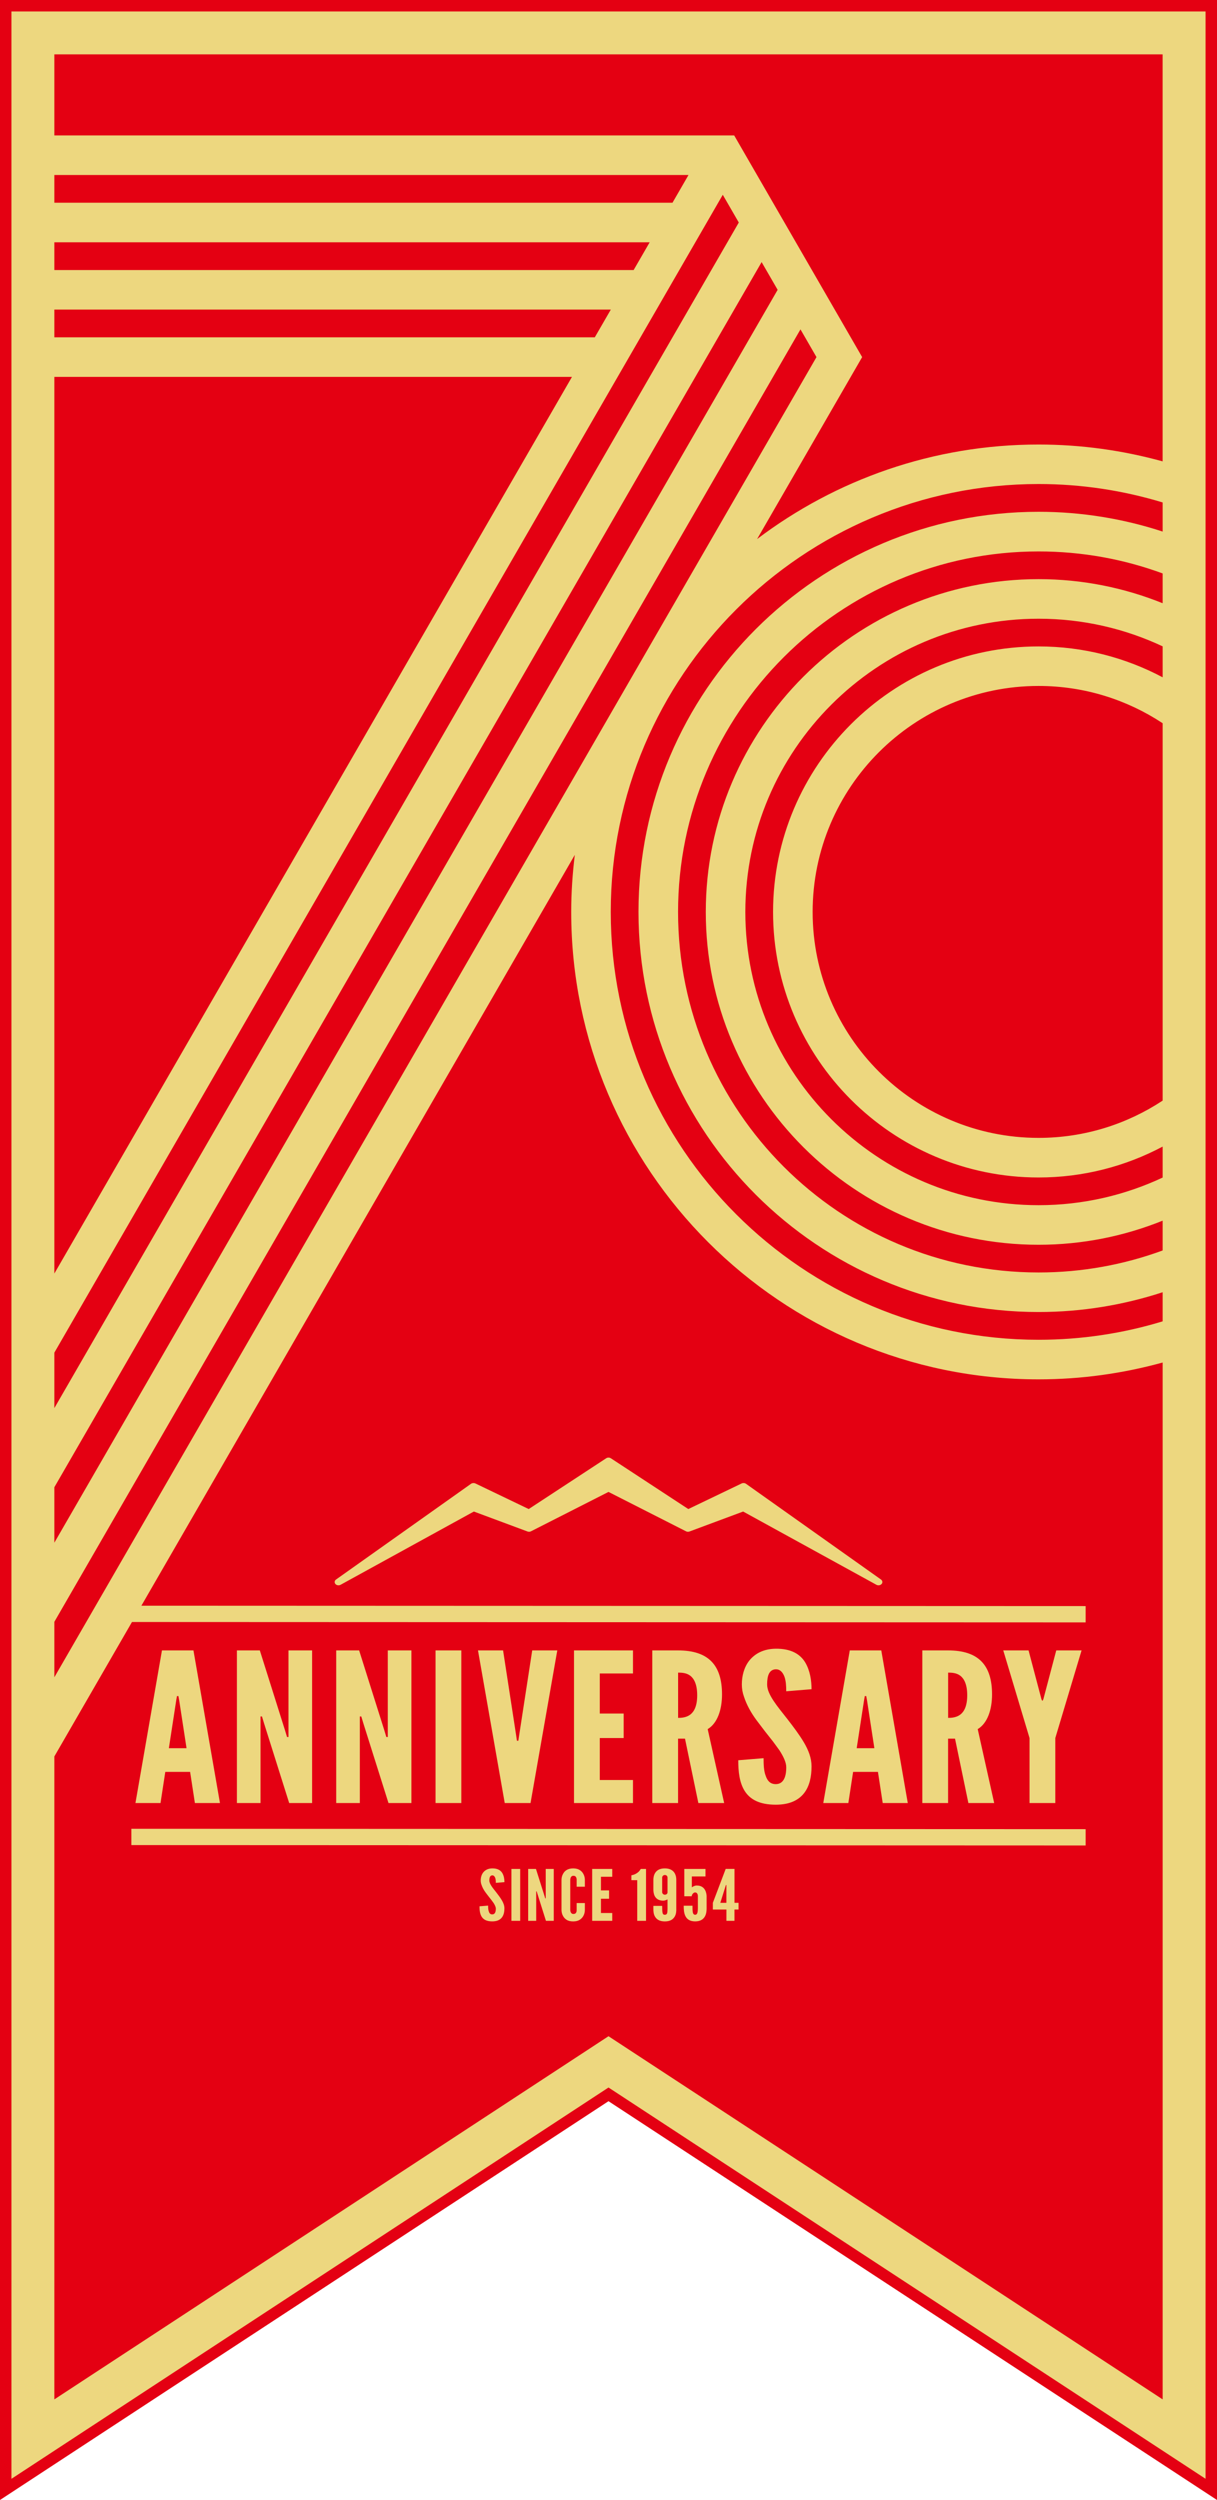
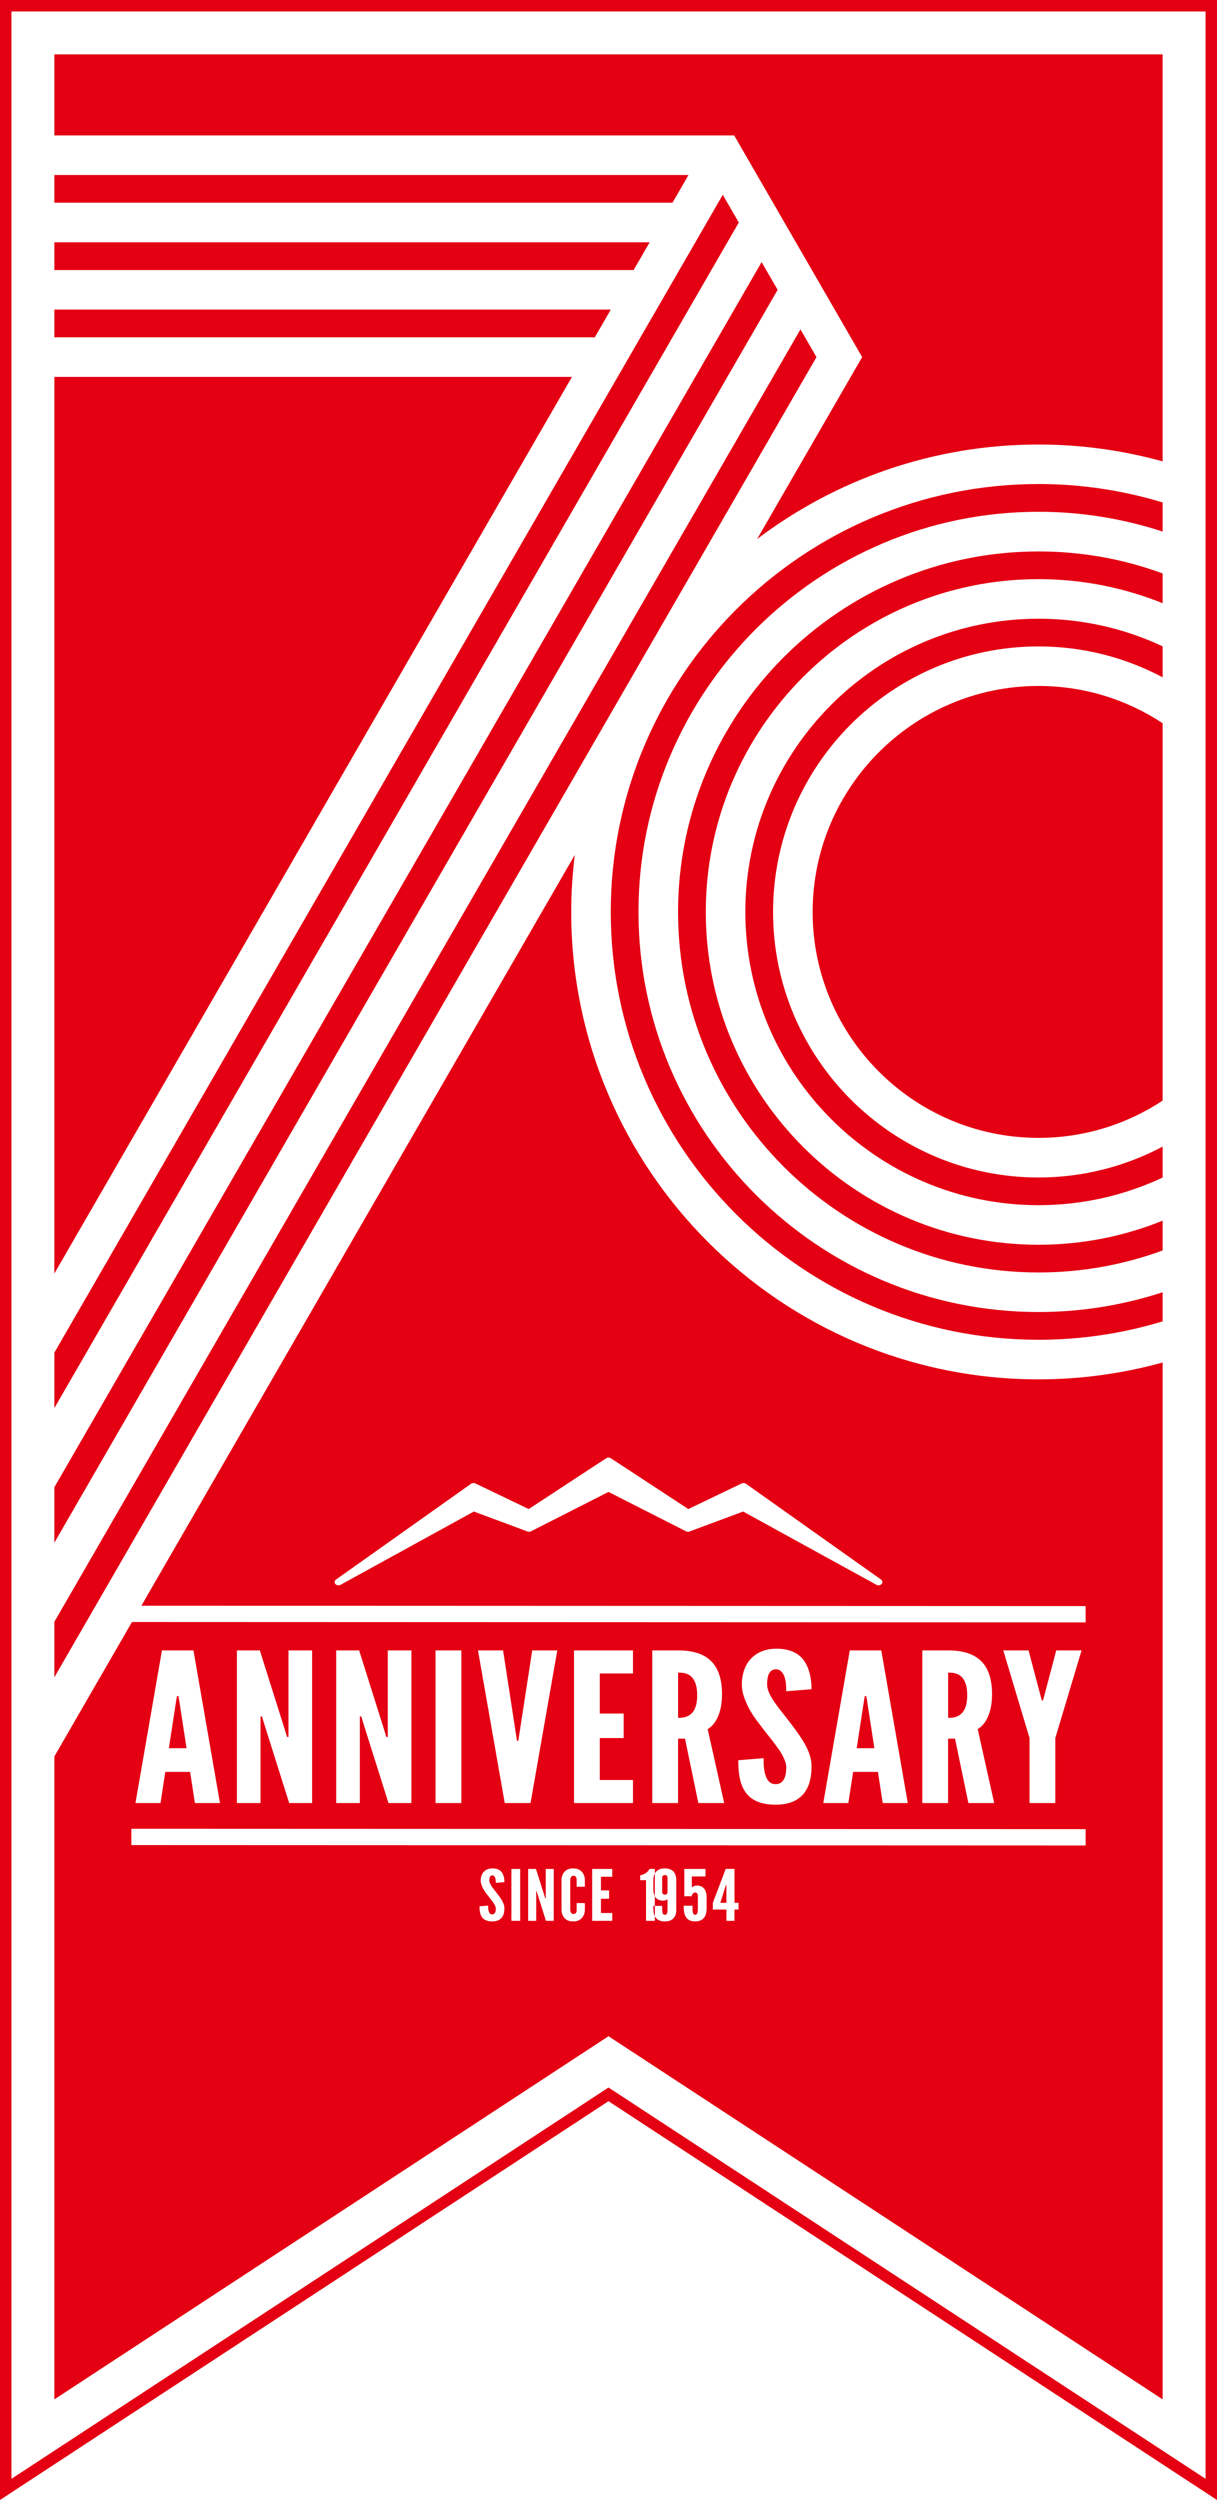
<svg xmlns="http://www.w3.org/2000/svg" id="b" viewBox="0 0 500 1027">
-   <polygon points="250 860.36 2.35 1022.65 2.35 2.35 497.65 2.35 497.65 1022.65 250 860.36" fill="#edd77f" stroke-width="0" />
-   <path d="M500,1027l-250-163.83L0,1027V0h500v1027ZM4.7,4.7v1013.6l245.3-160.75,1.29.84,244.01,159.9V4.7H4.7ZM397.38,696.41c0-4.44-1.28-6.82-2.84-8.02-1.57-1.19-3.53-1.28-5-1.28v18.6c1.47,0,3.43-.17,5-1.36,1.57-1.19,2.84-3.5,2.84-7.93ZM335.45,146.7h0s-6.58-11.39-6.58-11.39L22.33,666.25v22.78L335.45,146.7ZM286.44,696.41c0-4.44-1.28-6.82-2.84-8.02-1.57-1.19-3.53-1.28-5-1.28v18.6c1.47,0,3.43-.17,5-1.36,1.57-1.19,2.84-3.5,2.84-7.93ZM273.15,770.25c-.77,0-1.1.7-1.1.96v6.18c0,.26.34.96,1.1.96s1.07-.55,1.1-.87v-6.27c0-.26-.27-.96-1.1-.96ZM73.59,698.37l-.29-1.62h-.59l-.29,1.62-3.04,19.79h7.26l-3.04-19.79ZM356.18,698.37l-.29-1.62h-.59l-.29,1.62-3.04,19.79h7.26l-3.04-19.79ZM266.91,99.54H22.33v11.39h238l6.58-11.39ZM282.87,71.89H22.33v11.39h253.96l6.58-11.39ZM22.33,154.83v368.34L234.99,154.83H22.33ZM250.95,127.18H22.33v11.39h222.04l6.58-11.39ZM303.53,91.41h0s-6.58-11.39-6.58-11.39h0S22.33,555.67,22.33,555.67v22.78L303.53,91.41ZM319.49,119.06h0s-6.58-11.39-6.58-11.39L22.33,610.96v22.78L319.49,119.06ZM278.58,374.62c0,81.67,66.44,148.11,148.11,148.11,17.91,0,35.08-3.2,50.98-9.04v-12.24c-15.77,6.36-32.96,9.9-50.98,9.9-75.39,0-136.72-61.33-136.72-136.72s61.33-136.72,136.72-136.72c18.02,0,35.21,3.54,50.98,9.9v-12.24c-15.9-5.85-33.07-9.04-50.98-9.04-81.67,0-148.11,66.44-148.11,148.11ZM22.33,22.33v33.31h279.31l52.57,91.06-43.16,74.75c32.19-24.36,72.24-38.84,115.63-38.84,17.65,0,34.73,2.44,50.98,6.92V22.33H22.33ZM298.04,775.01l-2.1,6.67h2.5v-7.31h-.2l-.2.64ZM250.93,374.62c0,96.91,78.84,175.76,175.76,175.76,17.73,0,34.84-2.66,50.98-7.57v-11.96c-16.06,5.25-33.19,8.13-50.98,8.13-90.63,0-164.37-73.73-164.37-164.37s73.73-164.37,164.37-164.37c17.79,0,34.92,2.88,50.98,8.13v-11.96c-16.14-4.9-33.25-7.57-50.98-7.57-96.91,0-175.76,78.84-175.76,175.76ZM234.68,374.62c0-7.94.54-15.75,1.48-23.44L58.09,659.62l387.94.16v6.7s-391.81-.16-391.81-.16l-31.89,55.23v264.12l227.67-149.19,227.67,149.19v-425.95c-16.25,4.48-33.33,6.92-50.98,6.92-105.87,0-192.01-86.14-192.01-192.01ZM362.2,650.7c-.31.36-.79.55-1.27.55-.29,0-.59-.07-.86-.22l-54.75-30.09-22.04,8.2c-.47.18-1.01.15-1.44-.08l-31.84-16.18-31.84,16.18c-.43.23-.97.25-1.44.08l-22.04-8.2-54.75,30.09c-.7.39-1.64.25-2.13-.33-.5-.58-.38-1.38.26-1.83l55.46-39.33c.5-.35,1.22-.41,1.79-.14l21.91,10.52,31.82-20.86c.57-.38,1.36-.38,1.93,0l31.82,20.86,21.91-10.52c.57-.27,1.28-.22,1.79.14l55.46,39.33c.64.46.76,1.26.26,1.83ZM422.58,677.99l5.3,20.05.29.6h.2l.29-.6,5.3-20.05h10.4l-10.79,36v26.7h-10.59v-26.7l-10.79-36h10.4ZM378.94,677.99h10.59c12.66,0,18.05,6.23,18.05,18.08,0,6.23-1.87,11.86-5.89,14.25l6.77,30.37h-10.6l-5.49-26.45h-2.85v26.45h-10.59v-62.7ZM349.12,677.99h12.95l10.89,62.7h-10.3l-1.96-12.8h-10.2l-1.96,12.8h-10.3l10.89-62.7ZM320.28,719.1c-.88-1.19-1.77-2.48-2.75-3.76-2.06-2.56-4.32-5.46-6.67-8.62-2.35-3.16-4.12-6.4-5.2-9.72-.59-1.62-.88-3.33-.88-5.03,0-3.41.88-7.08,3.14-9.9,2.26-2.73,5.69-4.69,10.69-4.78,6.38-.09,10.1,2.22,12.16,5.55,2.06,3.41,2.65,7.59,2.65,11.09l-10.4.85c0-2.05-.1-4.35-.79-6.14-.69-1.71-1.77-2.9-3.43-2.9-2.75.08-3.63,2.56-3.63,6.23,0,2.13,1.08,4.35,2.65,6.74,1.57,2.39,3.63,4.86,5.69,7.51,2.45,3.16,4.9,6.4,6.77,9.56,1.86,3.16,3.14,6.4,3.14,9.81,0,4.18-.79,8.1-3.04,11-2.26,2.9-5.89,4.78-11.67,4.78-6.77,0-10.59-2.22-12.75-5.63-2.16-3.41-2.65-7.93-2.65-12.63l10.4-.85c0,2.64.1,5.29.88,7.25.69,2.05,1.86,3.41,4.12,3.41,3.14,0,4.32-2.9,4.32-6.91,0-2.05-1.18-4.44-2.75-6.91ZM268,677.99h10.59c12.66,0,18.05,6.23,18.05,18.08,0,6.23-1.87,11.86-5.89,14.25l6.77,30.37h-10.6l-5.49-26.45h-2.85v26.45h-10.59v-62.7ZM235.83,677.99h24.23v9.47h-13.64v16.46h9.81v10.07h-9.81v17.23h13.64v9.47h-24.23v-62.7ZM206.69,677.99l5.3,34.46.39,2.64h.59l.39-2.64,5.3-34.46h10.3l-10.99,62.7h-10.6l-10.99-62.7h10.3ZM178.94,677.99h10.59v62.7h-10.59v-62.7ZM138.13,677.99h9.42l10.3,32.67.88,2.9h.59v-35.57h9.71v62.7h-9.42l-10.3-32.67-.88-2.9h-.59v35.57h-9.71v-62.7ZM97.33,677.99h9.42l10.3,32.67.88,2.9h.59v-35.57h9.71v62.7h-9.42l-10.3-32.67-.88-2.9h-.59v35.57h-9.71v-62.7ZM66.53,677.99h12.95l10.89,62.7h-10.3l-1.96-12.8h-10.2l-1.96,12.8h-10.3l10.89-62.7ZM201.93,774.81c.53.81,1.23,1.65,1.94,2.55.83,1.07,1.67,2.18,2.3,3.25.64,1.07,1.07,2.18,1.07,3.34,0,1.42-.27,2.75-1.03,3.74-.77.99-2,1.62-3.97,1.62-2.3,0-3.61-.76-4.34-1.91-.73-1.16-.9-2.7-.9-4.29l3.54-.29c0,.9.03,1.8.3,2.46.23.7.63,1.16,1.4,1.16,1.07,0,1.47-.99,1.47-2.35,0-.7-.4-1.51-.93-2.35-.3-.41-.6-.84-.94-1.28-.7-.87-1.47-1.86-2.27-2.93-.8-1.07-1.4-2.18-1.77-3.31-.2-.55-.3-1.13-.3-1.71,0-1.16.3-2.41,1.07-3.36.77-.93,1.94-1.59,3.64-1.62,2.17-.03,3.44.76,4.14,1.89.7,1.16.9,2.58.9,3.77l-3.54.29c0-.7-.03-1.48-.27-2.09-.23-.58-.6-.99-1.17-.99-.93.03-1.23.87-1.23,2.12,0,.73.37,1.48.9,2.29ZM213.72,789.08h-3.61v-21.32h3.61v21.32ZM227.51,789.08h-3.21l-3.5-11.11-.3-.99h-.2v12.1h-3.3v-21.32h3.2l3.51,11.11.3.99h.2v-12.1h3.3v21.32ZM240.29,775.07h-3.37v-2.93c0-.58-.17-.99-.53-1.34-.17-.14-.47-.23-.83-.23-.64,0-.94.41-1.1.78-.1.23-.14.49-.17.78v12.56c.03.61.23,1.02.57,1.34.17.14.4.23.7.23.77,0,1.07-.35,1.23-.78.1-.2.13-.47.13-.78v-2.93h3.37v2.93c-.03.87-.23,1.65-.6,2.32-.3.58-.77,1.13-1.43,1.57-.67.46-1.57.73-2.77.73s-2.14-.26-2.8-.73c-.67-.43-1.1-.99-1.4-1.57-.37-.67-.57-1.45-.6-2.32v-12.56c.03-.84.23-1.62.6-2.29.3-.58.73-1.16,1.4-1.59s1.6-.73,2.8-.73,2.1.29,2.77.73c.67.44,1.14,1.01,1.43,1.59.37.67.57,1.45.6,2.29v2.93ZM251.54,770.98h-4.64v5.6h3.34v3.42h-3.34v5.86h4.64v3.22h-8.25v-21.32h8.25v3.22ZM265.42,789.08h-3.61v-16.71h-2.4v-2c1.5-.26,2.4-.93,3.04-1.51.33-.35.6-.73.8-1.1h2.17v21.32ZM277.86,784.27c0,.78-.03,2.03-.67,3.08-.63,1.07-1.77,1.97-4.04,1.97s-3.41-.9-4.04-1.97c-.63-1.05-.67-2.29-.67-3.08v-1.34h3.61c0,1.42.03,2.35.17,2.9.13.55.4.76.93.76.43,0,.73-.17.9-.55.13-.38.2-.96.2-1.77v-4c-.63.32-1.17.52-1.8.52-1.87,0-2.87-.84-3.41-1.8-.53-.96-.6-2.12-.6-2.7v-4.15c0-.49.07-1.65.7-2.7.63-1.01,1.77-1.91,4-1.91s3.37.9,4.01,1.91c.63,1.04.7,2.21.7,2.7v12.13ZM290.32,783.74c0,1.02-.07,2.38-.7,3.51-.64,1.16-1.84,2.06-4.01,2.06s-3.37-.9-4.01-2.18c-.63-1.25-.7-2.84-.7-4.26h3.61v.84c0,1.07.07,1.83.23,2.24.17.43.43.64.87.64.37,0,.67-.2.84-.61.17-.41.27-1.16.27-2.23v-4.76c0-.9-.37-1.57-1.14-1.57-.4,0-.73.26-1,.58-.27.35-.4.76-.4.99h-3.04v-11.23h8.71v3.1h-5.61v4.44c.4-.26.83-.49,1.33-.64.23-.09.5-.12.74-.09,1.87,0,2.87.93,3.4,1.94.53,1.01.6,2.12.6,2.46v4.76ZM303.42,784.44h-1.67v4.64h-3.3v-4.64h-5.58v-2.76l5.28-13.93h3.61v13.93h1.67v2.76ZM446.02,758.12l-392.05-.16v-6.7s392.06.16,392.06.16v6.7ZM306.22,374.62c0,66.43,54.04,120.47,120.47,120.47,18.21,0,35.49-4.09,50.98-11.35v-12.72c-15.23,8.09-32.57,12.69-50.98,12.69-60.15,0-109.08-48.93-109.08-109.08s48.93-109.08,109.08-109.08c18.41,0,35.75,4.6,50.98,12.69v-12.72c-15.49-7.27-32.76-11.35-50.98-11.35-66.43,0-120.47,54.04-120.47,120.47ZM333.87,374.62c0,51.18,41.64,92.82,92.82,92.82,18.82,0,36.34-5.65,50.98-15.31v-155.03c-14.64-9.66-32.16-15.31-50.98-15.31-51.18,0-92.82,41.64-92.82,92.82Z" fill="#e40012" stroke-width="0" />
+   <path d="M500,1027l-250-163.83L0,1027V0h500v1027ZM4.7,4.7v1013.6l245.3-160.75,1.29.84,244.01,159.9V4.7H4.7ZM397.38,696.41c0-4.44-1.28-6.82-2.84-8.02-1.57-1.19-3.53-1.28-5-1.28v18.6c1.47,0,3.43-.17,5-1.36,1.57-1.19,2.84-3.5,2.84-7.93ZM335.45,146.7h0s-6.58-11.39-6.58-11.39L22.33,666.25v22.78L335.45,146.7ZM286.44,696.41c0-4.44-1.28-6.82-2.84-8.02-1.57-1.19-3.53-1.28-5-1.28v18.6c1.47,0,3.43-.17,5-1.36,1.57-1.19,2.84-3.5,2.84-7.93ZM273.15,770.25c-.77,0-1.1.7-1.1.96v6.18c0,.26.34.96,1.1.96s1.07-.55,1.1-.87v-6.27c0-.26-.27-.96-1.1-.96ZM73.59,698.37l-.29-1.62h-.59l-.29,1.62-3.04,19.79h7.26l-3.04-19.79ZM356.18,698.37l-.29-1.62h-.59l-.29,1.62-3.04,19.79h7.26l-3.04-19.79ZM266.91,99.54H22.33v11.39h238l6.58-11.39ZM282.87,71.89H22.33v11.39h253.96l6.58-11.39ZM22.33,154.83v368.34L234.99,154.83H22.33ZM250.95,127.18H22.33v11.39h222.04l6.58-11.39ZM303.53,91.41h0s-6.58-11.39-6.58-11.39h0S22.33,555.67,22.33,555.67v22.78L303.53,91.41ZM319.49,119.06h0s-6.58-11.39-6.58-11.39L22.33,610.96v22.78L319.49,119.06ZM278.58,374.62c0,81.67,66.44,148.11,148.11,148.11,17.91,0,35.08-3.2,50.98-9.04v-12.24c-15.77,6.36-32.96,9.9-50.98,9.9-75.39,0-136.72-61.33-136.72-136.72s61.33-136.72,136.72-136.72c18.02,0,35.21,3.54,50.98,9.9v-12.24c-15.9-5.85-33.07-9.04-50.98-9.04-81.67,0-148.11,66.44-148.11,148.11ZM22.33,22.33v33.31h279.31l52.57,91.06-43.16,74.75c32.19-24.36,72.24-38.84,115.63-38.84,17.65,0,34.73,2.44,50.98,6.92V22.33H22.33ZM298.04,775.01l-2.1,6.67h2.5v-7.31h-.2l-.2.64ZM250.93,374.62c0,96.91,78.84,175.76,175.76,175.76,17.73,0,34.84-2.66,50.98-7.57v-11.96c-16.06,5.25-33.19,8.13-50.98,8.13-90.63,0-164.37-73.73-164.37-164.37s73.73-164.37,164.37-164.37c17.79,0,34.92,2.88,50.98,8.13v-11.96c-16.14-4.9-33.25-7.57-50.98-7.57-96.91,0-175.76,78.84-175.76,175.76ZM234.68,374.62c0-7.94.54-15.75,1.48-23.44L58.09,659.62l387.94.16v6.7s-391.81-.16-391.81-.16l-31.89,55.23v264.12l227.67-149.19,227.67,149.19v-425.95c-16.25,4.48-33.33,6.92-50.98,6.92-105.87,0-192.01-86.14-192.01-192.01ZM362.2,650.7c-.31.36-.79.55-1.27.55-.29,0-.59-.07-.86-.22l-54.75-30.09-22.04,8.2c-.47.18-1.01.15-1.44-.08l-31.84-16.18-31.84,16.18c-.43.23-.97.25-1.44.08l-22.04-8.2-54.75,30.09c-.7.39-1.64.25-2.13-.33-.5-.58-.38-1.38.26-1.83l55.46-39.33c.5-.35,1.22-.41,1.79-.14l21.91,10.52,31.82-20.86c.57-.38,1.36-.38,1.93,0l31.82,20.86,21.91-10.52c.57-.27,1.28-.22,1.79.14l55.46,39.33c.64.46.76,1.26.26,1.83ZM422.58,677.99l5.3,20.05.29.6h.2l.29-.6,5.3-20.05h10.4l-10.79,36v26.7h-10.59v-26.7l-10.79-36h10.4ZM378.94,677.99h10.59c12.66,0,18.05,6.23,18.05,18.08,0,6.23-1.87,11.86-5.89,14.25l6.77,30.37h-10.6l-5.49-26.45h-2.85v26.45h-10.59v-62.7ZM349.12,677.99h12.95l10.89,62.7h-10.3l-1.96-12.8h-10.2l-1.96,12.8h-10.3l10.89-62.7ZM320.28,719.1c-.88-1.19-1.77-2.48-2.75-3.76-2.06-2.56-4.32-5.46-6.67-8.62-2.35-3.16-4.12-6.4-5.2-9.72-.59-1.62-.88-3.33-.88-5.03,0-3.41.88-7.08,3.14-9.9,2.26-2.73,5.69-4.69,10.69-4.78,6.38-.09,10.1,2.22,12.16,5.55,2.06,3.41,2.65,7.59,2.65,11.09l-10.4.85c0-2.05-.1-4.35-.79-6.14-.69-1.71-1.77-2.9-3.43-2.9-2.75.08-3.63,2.56-3.63,6.23,0,2.13,1.08,4.35,2.65,6.74,1.57,2.39,3.63,4.86,5.69,7.51,2.45,3.16,4.9,6.4,6.77,9.56,1.86,3.16,3.14,6.4,3.14,9.81,0,4.18-.79,8.1-3.04,11-2.26,2.9-5.89,4.78-11.67,4.78-6.77,0-10.59-2.22-12.75-5.63-2.16-3.41-2.65-7.93-2.65-12.63l10.4-.85c0,2.64.1,5.29.88,7.25.69,2.05,1.86,3.41,4.12,3.41,3.14,0,4.32-2.9,4.32-6.91,0-2.05-1.18-4.44-2.75-6.91ZM268,677.99h10.59c12.66,0,18.05,6.23,18.05,18.08,0,6.23-1.87,11.86-5.89,14.25l6.77,30.37h-10.6l-5.49-26.45h-2.85v26.45h-10.59v-62.7ZM235.83,677.99h24.23v9.47h-13.64v16.46h9.81v10.07h-9.81v17.23h13.64v9.47h-24.23v-62.7ZM206.69,677.99l5.3,34.46.39,2.64h.59l.39-2.64,5.3-34.46h10.3l-10.99,62.7h-10.6l-10.99-62.7h10.3ZM178.94,677.99h10.59v62.7h-10.59v-62.7ZM138.13,677.99h9.42l10.3,32.67.88,2.9h.59v-35.57h9.71v62.7h-9.42l-10.3-32.67-.88-2.9h-.59v35.57h-9.71v-62.7ZM97.33,677.99h9.42l10.3,32.67.88,2.9h.59v-35.57h9.71v62.7h-9.42l-10.3-32.67-.88-2.9h-.59v35.57h-9.71v-62.7ZM66.53,677.99h12.95l10.89,62.7h-10.3l-1.96-12.8h-10.2l-1.96,12.8h-10.3l10.89-62.7ZM201.93,774.81c.53.81,1.23,1.65,1.94,2.55.83,1.07,1.67,2.18,2.3,3.25.64,1.07,1.07,2.18,1.07,3.34,0,1.42-.27,2.75-1.03,3.74-.77.99-2,1.62-3.97,1.62-2.3,0-3.61-.76-4.34-1.91-.73-1.16-.9-2.7-.9-4.29l3.54-.29c0,.9.03,1.8.3,2.46.23.7.63,1.16,1.4,1.16,1.07,0,1.47-.99,1.47-2.35,0-.7-.4-1.51-.93-2.35-.3-.41-.6-.84-.94-1.28-.7-.87-1.47-1.86-2.27-2.93-.8-1.07-1.4-2.18-1.77-3.31-.2-.55-.3-1.13-.3-1.71,0-1.16.3-2.41,1.07-3.36.77-.93,1.94-1.59,3.64-1.62,2.17-.03,3.44.76,4.14,1.89.7,1.16.9,2.58.9,3.77l-3.54.29c0-.7-.03-1.48-.27-2.09-.23-.58-.6-.99-1.17-.99-.93.03-1.23.87-1.23,2.12,0,.73.37,1.48.9,2.29ZM213.72,789.08h-3.61v-21.32h3.61v21.32ZM227.51,789.08h-3.21l-3.5-11.11-.3-.99h-.2v12.1h-3.3v-21.32h3.2l3.51,11.11.3.99h.2v-12.1h3.3v21.32ZM240.29,775.07h-3.37v-2.93c0-.58-.17-.99-.53-1.34-.17-.14-.47-.23-.83-.23-.64,0-.94.41-1.1.78-.1.23-.14.49-.17.78v12.56c.03.61.23,1.02.57,1.34.17.14.4.23.7.23.77,0,1.07-.35,1.23-.78.1-.2.13-.47.13-.78v-2.93h3.37v2.93c-.03.87-.23,1.65-.6,2.32-.3.58-.77,1.13-1.43,1.57-.67.46-1.57.73-2.77.73s-2.14-.26-2.8-.73c-.67-.43-1.1-.99-1.4-1.57-.37-.67-.57-1.45-.6-2.32v-12.56c.03-.84.23-1.62.6-2.29.3-.58.73-1.16,1.4-1.59s1.6-.73,2.8-.73,2.1.29,2.77.73c.67.44,1.14,1.01,1.43,1.59.37.67.57,1.45.6,2.29v2.93ZM251.54,770.98h-4.64v5.6h3.34v3.42h-3.34v5.86h4.64v3.22h-8.25v-21.32h8.25v3.22ZM265.42,789.08v-16.71h-2.4v-2c1.5-.26,2.4-.93,3.04-1.51.33-.35.6-.73.8-1.1h2.17v21.32ZM277.86,784.27c0,.78-.03,2.03-.67,3.08-.63,1.07-1.77,1.97-4.04,1.97s-3.41-.9-4.04-1.97c-.63-1.05-.67-2.29-.67-3.08v-1.34h3.61c0,1.42.03,2.35.17,2.9.13.55.4.76.93.76.43,0,.73-.17.9-.55.13-.38.2-.96.2-1.77v-4c-.63.32-1.17.52-1.8.52-1.87,0-2.87-.84-3.41-1.8-.53-.96-.6-2.12-.6-2.7v-4.15c0-.49.07-1.65.7-2.7.63-1.01,1.77-1.91,4-1.91s3.37.9,4.01,1.91c.63,1.04.7,2.21.7,2.7v12.13ZM290.32,783.74c0,1.02-.07,2.38-.7,3.51-.64,1.16-1.84,2.06-4.01,2.06s-3.37-.9-4.01-2.18c-.63-1.25-.7-2.84-.7-4.26h3.61v.84c0,1.07.07,1.83.23,2.24.17.43.43.64.87.64.37,0,.67-.2.84-.61.17-.41.27-1.16.27-2.23v-4.76c0-.9-.37-1.57-1.14-1.57-.4,0-.73.26-1,.58-.27.35-.4.76-.4.99h-3.04v-11.23h8.71v3.1h-5.61v4.44c.4-.26.83-.49,1.33-.64.23-.09.5-.12.74-.09,1.87,0,2.87.93,3.4,1.94.53,1.01.6,2.12.6,2.46v4.76ZM303.42,784.44h-1.67v4.64h-3.3v-4.64h-5.58v-2.76l5.28-13.93h3.61v13.93h1.67v2.76ZM446.02,758.12l-392.05-.16v-6.7s392.06.16,392.06.16v6.7ZM306.22,374.62c0,66.43,54.04,120.47,120.47,120.47,18.21,0,35.49-4.09,50.98-11.35v-12.72c-15.23,8.09-32.57,12.69-50.98,12.69-60.15,0-109.08-48.93-109.08-109.08s48.93-109.08,109.08-109.08c18.41,0,35.75,4.6,50.98,12.69v-12.72c-15.49-7.27-32.76-11.35-50.98-11.35-66.43,0-120.47,54.04-120.47,120.47ZM333.87,374.62c0,51.18,41.64,92.82,92.82,92.82,18.82,0,36.34-5.65,50.98-15.31v-155.03c-14.64-9.66-32.16-15.31-50.98-15.31-51.18,0-92.82,41.64-92.82,92.82Z" fill="#e40012" stroke-width="0" />
</svg>